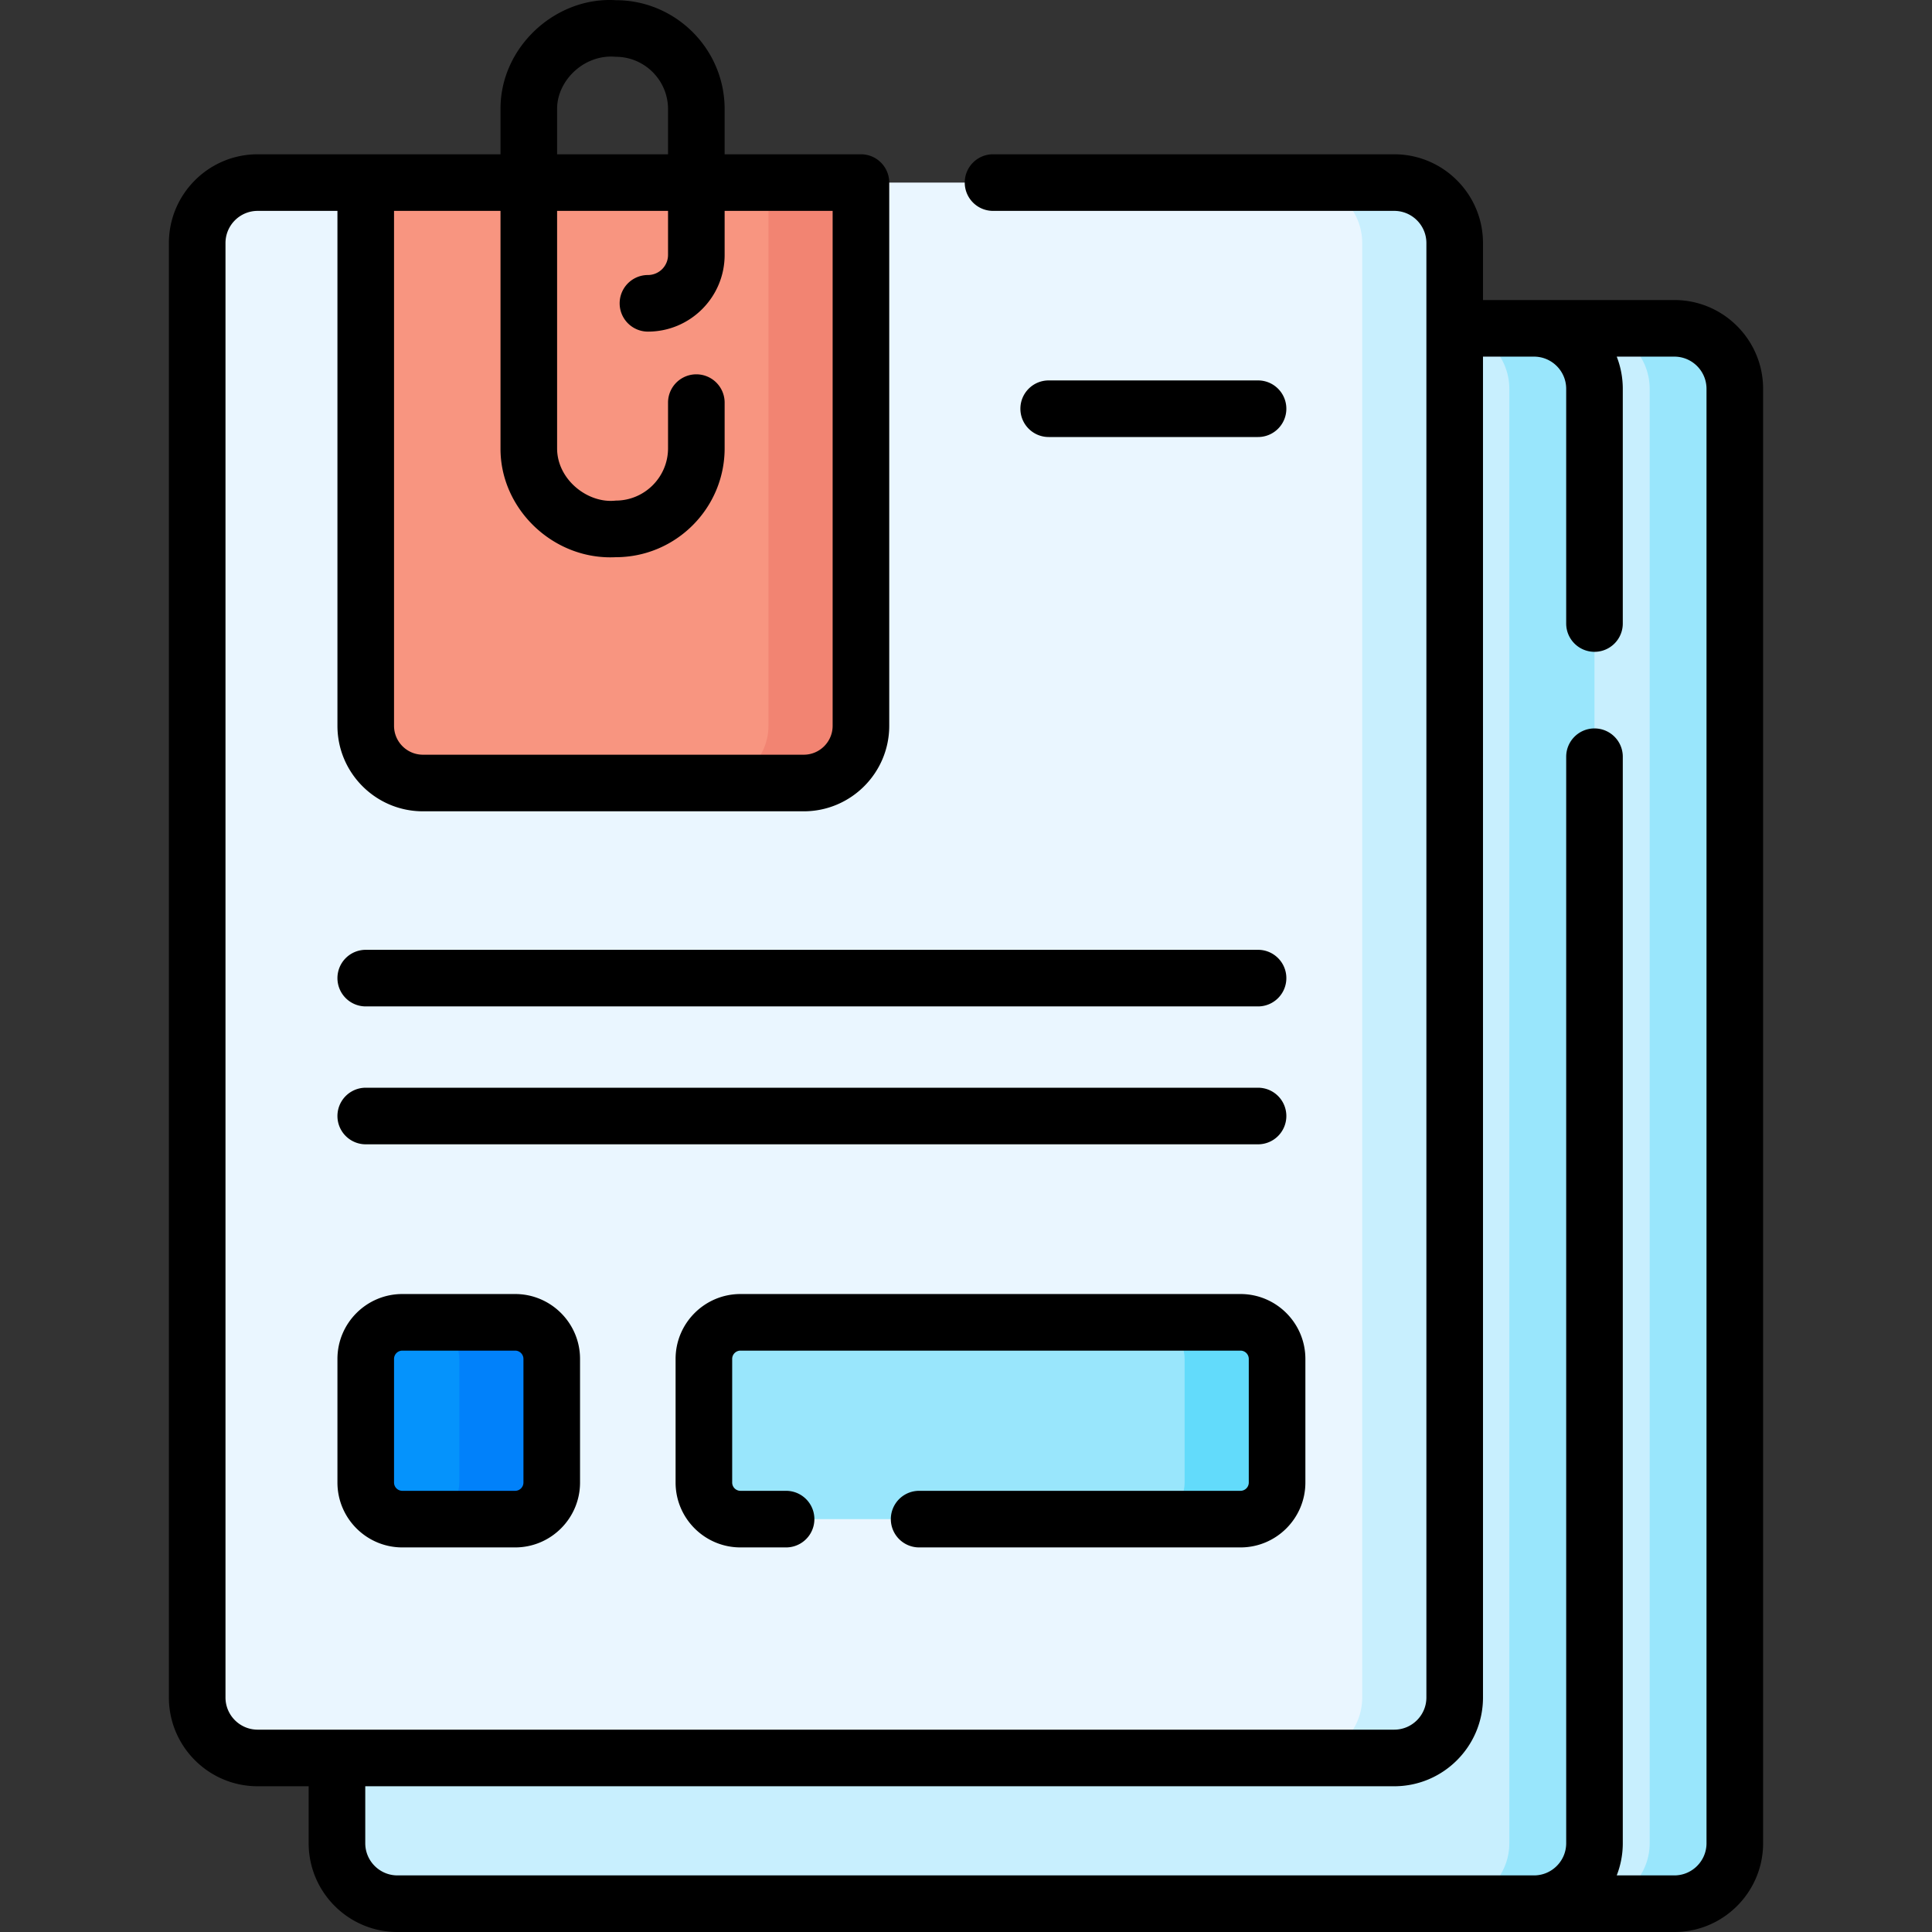
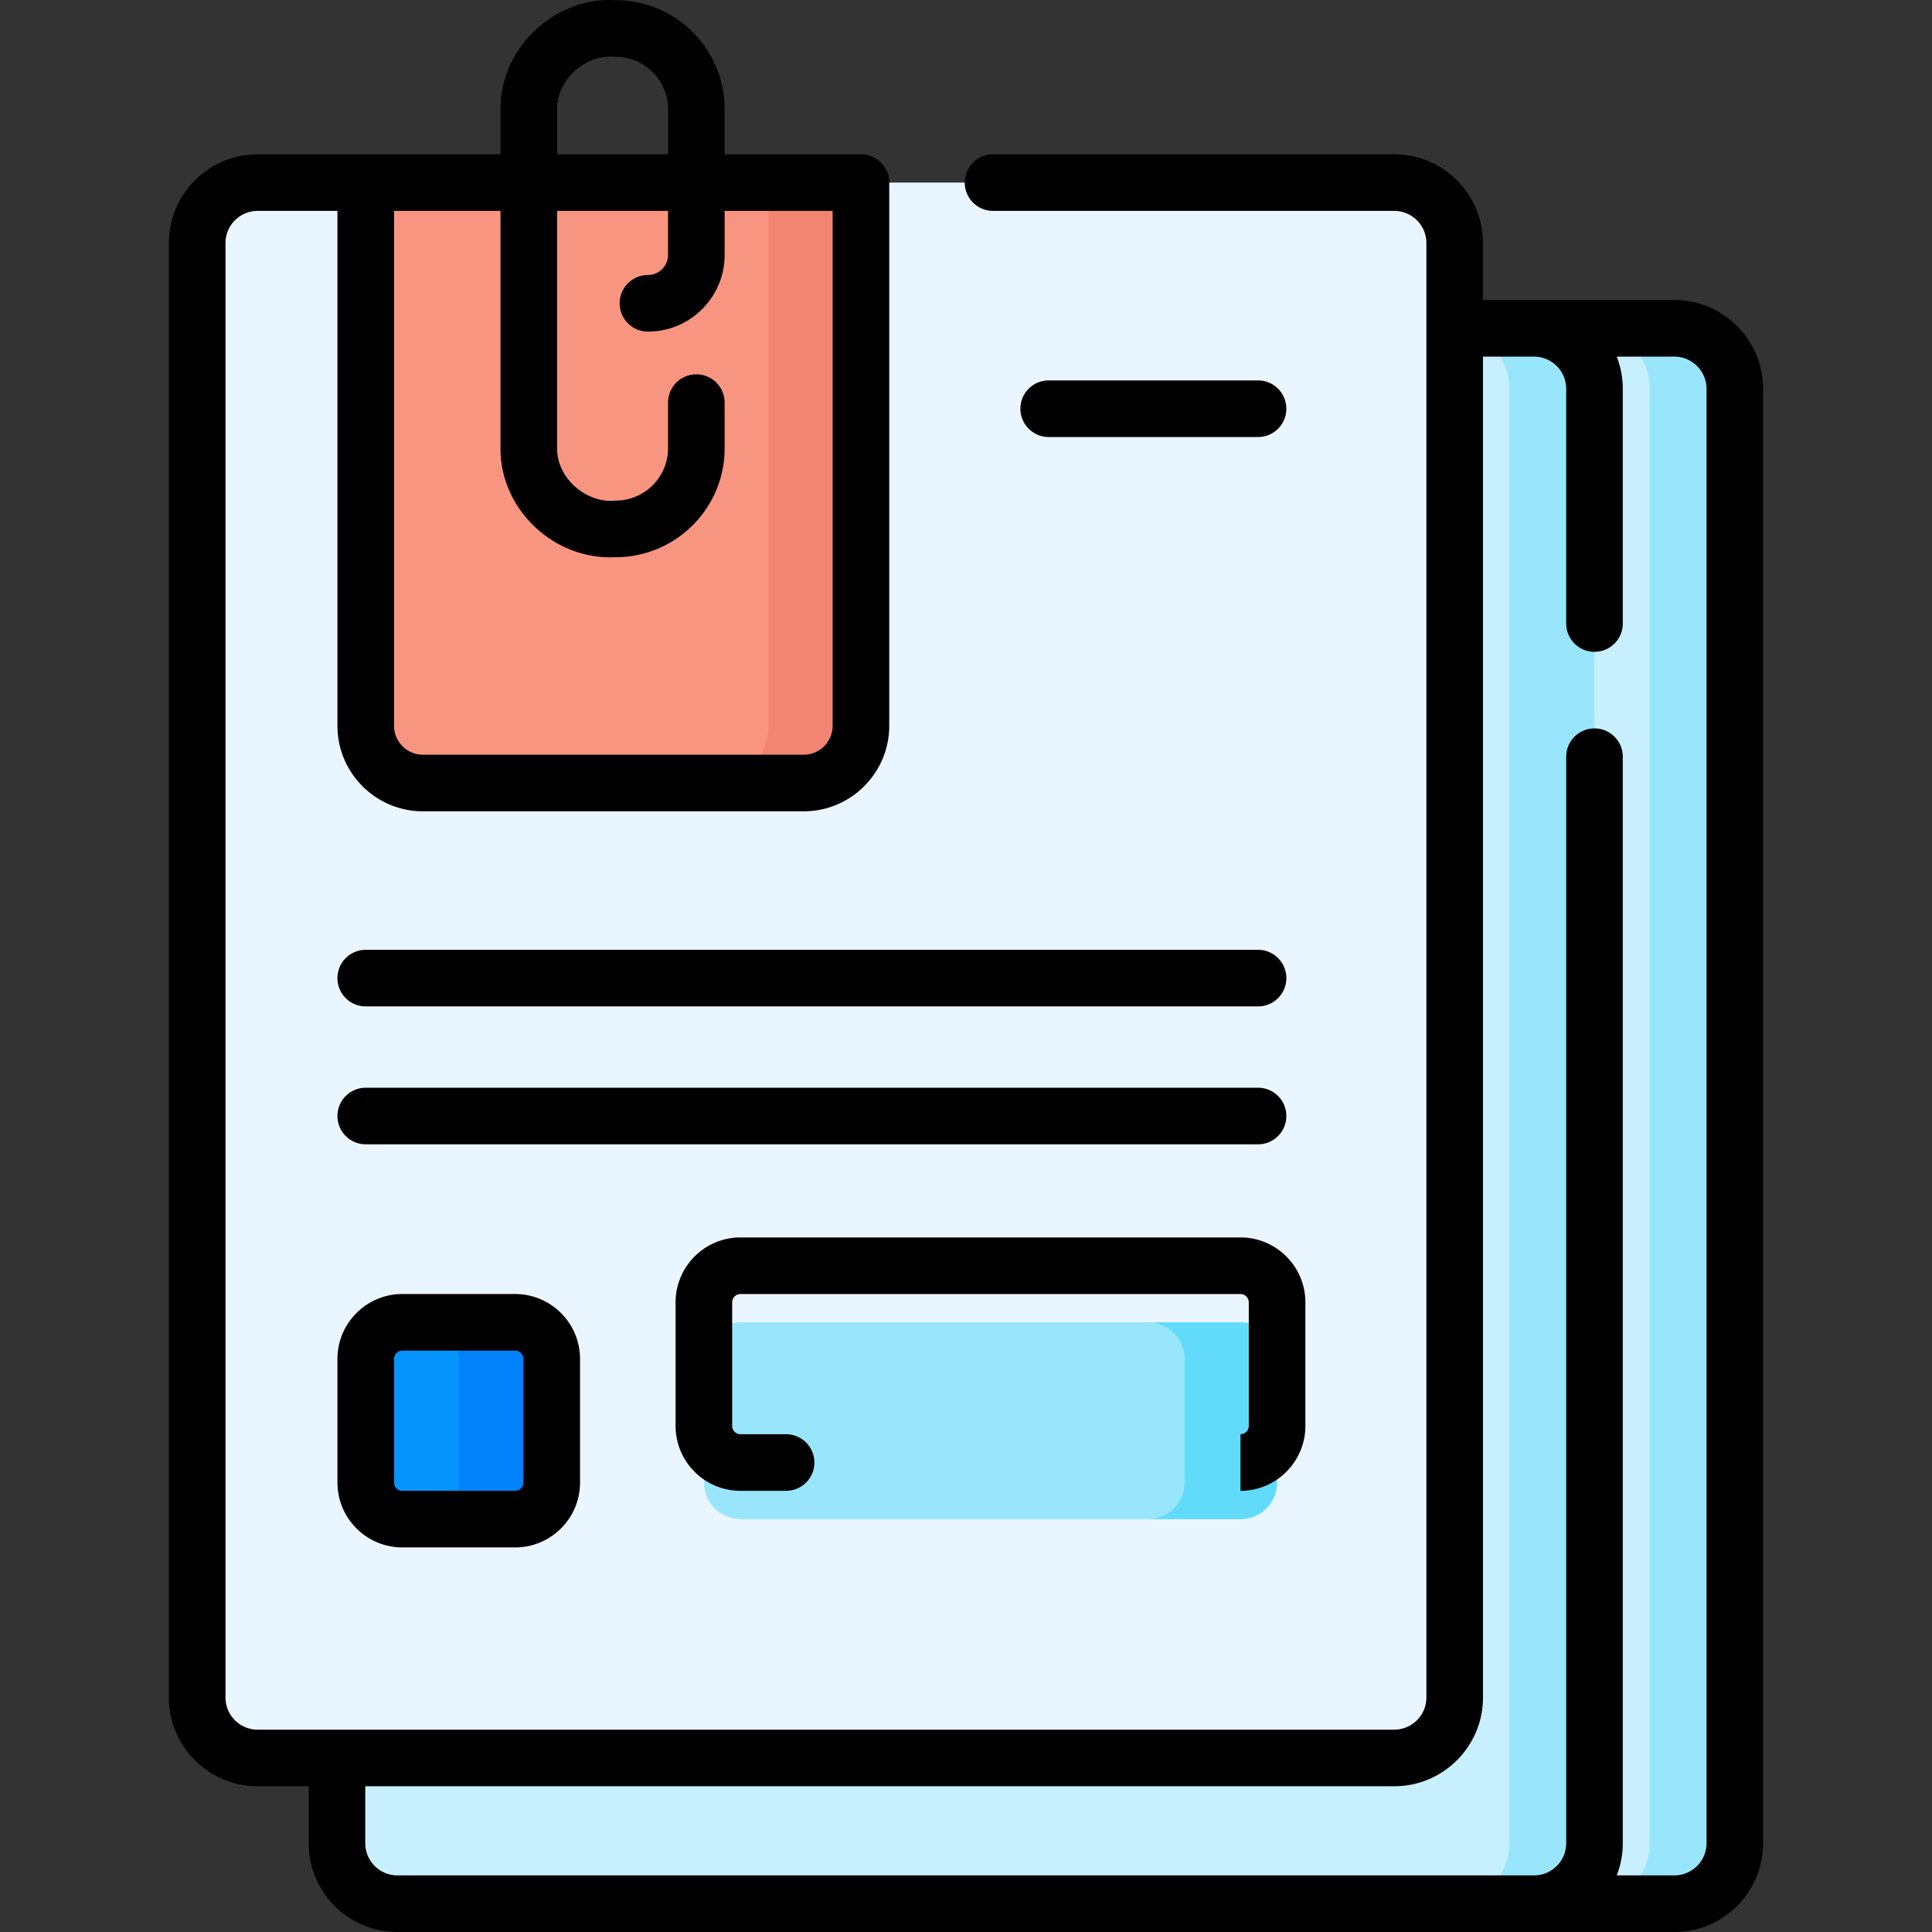
<svg xmlns="http://www.w3.org/2000/svg" height="512" viewBox="0 0 512.049 512.049" width="512">
  <rect x="0" y="0" width="512.049" height="512.049" fill="#333333" stroke="none" />
  <path d="M443.765 504.549h-301.23c-8.851 0-16.026-7.175-16.026-16.026V103.044c0-8.851 7.175-16.026 16.026-16.026h301.23c8.851 0 16.026 7.175 16.026 16.026v385.479c0 8.851-7.175 16.026-16.026 16.026z" fill="#c8effe" />
  <path d="M443.765 87.018h-22.566c8.851 0 16.026 7.175 16.026 16.026v385.479c0 8.851-7.175 16.026-16.026 16.026h22.566c8.851 0 16.026-7.175 16.026-16.026V103.045c0-8.852-7.175-16.027-16.026-16.027z" fill="#99e6fc" />
  <path d="M406.567 504.549h-301.23c-8.851 0-16.026-7.175-16.026-16.026V103.044c0-8.851 7.175-16.026 16.026-16.026h301.23c8.851 0 16.026 7.175 16.026 16.026v385.479c.001 8.851-7.175 16.026-16.026 16.026z" fill="#c8effe" />
  <path d="M406.567 87.018h-22.566c8.851 0 16.026 7.175 16.026 16.026v385.479c0 8.851-7.175 16.026-16.026 16.026h22.566c8.851 0 16.026-7.175 16.026-16.026V103.045c.001-8.852-7.175-16.027-16.026-16.027z" fill="#99e6fc" />
  <path d="M369.519 465.922H68.289c-8.851 0-16.026-7.175-16.026-16.026V64.417c0-8.851 7.175-16.026 16.026-16.026h301.23c8.851 0 16.026 7.175 16.026 16.026v385.479c0 8.851-7.175 16.026-16.026 16.026z" fill="#eaf6ff" />
-   <path d="M369.519 48.391h-24.506c8.851 0 16.026 7.175 16.026 16.026v385.479c0 8.851-7.175 16.026-16.026 16.026h24.506c8.851 0 16.026-7.175 16.026-16.026V64.417c0-8.851-7.175-16.026-16.026-16.026z" fill="#c8effe" />
  <path d="M213.02 207.525H112.092c-8.372 0-15.159-6.787-15.159-15.159V48.391h131.246v143.975c0 8.372-6.787 15.159-15.159 15.159z" fill="#f89580" />
  <path d="M203.673 48.391v143.975c0 8.372-6.787 15.159-15.159 15.159h24.506c8.372 0 15.159-6.787 15.159-15.159V48.391z" fill="#f28472" />
  <path d="M328.775 402.621H196.252c-5.356 0-9.697-4.342-9.697-9.697v-32.762c0-5.356 4.342-9.697 9.697-9.697h132.523c5.356 0 9.698 4.342 9.698 9.697v32.762c0 5.355-4.342 9.697-9.698 9.697z" fill="#99e6fc" />
  <path d="M328.775 350.463h-24.506c5.356 0 9.698 4.342 9.698 9.698v32.762c0 5.356-4.342 9.697-9.698 9.697h24.506c5.356 0 9.698-4.342 9.698-9.697v-32.762c0-5.356-4.342-9.698-9.698-9.698z" fill="#62dbfb" />
  <path d="M106.631 402.621h29.904c5.356 0 9.697-4.342 9.697-9.697v-32.762c0-5.356-4.342-9.697-9.697-9.697h-29.904c-5.356 0-9.697 4.342-9.697 9.697v32.762c-.001 5.355 4.341 9.697 9.697 9.697z" fill="#0593fc" />
  <path d="M136.535 350.463h-24.506c5.356 0 9.698 4.342 9.698 9.698v32.762c0 5.356-4.342 9.697-9.698 9.697h24.506c5.356 0 9.698-4.342 9.698-9.697v-32.762c-.001-5.356-4.342-9.698-9.698-9.698z" fill="#0181fa" />
  <path d="M443.767 79.519h-50.722V64.417c0-12.973-10.554-23.526-23.526-23.526H263.192c-4.143 0-7.5 3.358-7.5 7.5s3.357 7.5 7.5 7.5h106.327c4.701 0 8.526 3.825 8.526 8.526v385.479c0 4.702-3.825 8.526-8.526 8.526H68.289c-4.702 0-8.526-3.825-8.526-8.526V64.417c0-4.702 3.825-8.526 8.526-8.526h21.145v136.475c0 12.494 10.165 22.659 22.659 22.659H213.02c12.494 0 22.659-10.165 22.659-22.659V48.391a7.5 7.5 0 0 0-7.5-7.5h-36.125V28.917c0-15.918-12.95-28.868-28.868-28.868-15.905-.964-30.604 12.38-30.534 28.868v11.974H68.289c-12.973 0-23.526 10.554-23.526 23.526v385.479c0 12.973 10.554 23.526 23.526 23.526h13.518v15.097c0 12.974 10.556 23.53 23.53 23.53h338.43c12.969 0 23.52-10.556 23.52-23.53v-385.47c0-12.974-10.551-23.53-23.52-23.53zM147.652 28.917c-.054-7.542 7.146-14.617 15.534-13.868 7.646 0 13.868 6.221 13.868 13.868v11.974h-29.402zm-15 26.974v62.917c-.098 16.073 14.021 29.693 30.534 28.868 15.917 0 28.868-12.95 28.868-28.868v-12.1a7.5 7.5 0 0 0-15 0v12.1c0 7.646-6.221 13.868-13.868 13.868-7.335.85-15.549-5.514-15.534-13.868V55.891h29.402v11.675a5.33 5.33 0 0 1-5.323 5.323 7.5 7.5 0 0 0 0 15c11.206 0 20.323-9.117 20.323-20.323V55.891h28.625v136.475c0 4.223-3.436 7.659-7.659 7.659H112.092c-4.223 0-7.659-3.436-7.659-7.659V55.891zm319.635 432.628c0 4.703-3.822 8.53-8.52 8.53H428.49a23.41 23.41 0 0 0 1.607-8.53V200.561c0-4.142-3.357-7.5-7.5-7.5s-7.5 3.358-7.5 7.5v287.958c0 4.703-3.827 8.53-8.53 8.53h-301.23c-4.704 0-8.53-3.827-8.53-8.53v-15.097h272.712c12.973 0 23.526-10.554 23.526-23.526V94.519h13.521c4.703 0 8.53 3.827 8.53 8.53v62.207c0 4.142 3.357 7.5 7.5 7.5s7.5-3.358 7.5-7.5v-62.207a23.41 23.41 0 0 0-1.607-8.53h15.277c4.697 0 8.52 3.827 8.52 8.53v385.47z" />
-   <path d="M328.775 395.121h-85.171a7.5 7.5 0 0 0 0 15h85.171c9.482 0 17.197-7.715 17.197-17.198v-32.762c0-9.482-7.715-17.197-17.197-17.197H196.252c-9.483 0-17.198 7.715-17.198 17.197v32.762c0 9.483 7.715 17.198 17.198 17.198h12.089a7.5 7.5 0 0 0 0-15h-12.089a2.2 2.2 0 0 1-2.198-2.198v-32.762a2.2 2.2 0 0 1 2.198-2.197h132.523a2.2 2.2 0 0 1 2.197 2.197v32.762a2.2 2.2 0 0 1-2.197 2.198zm-222.144-52.157c-9.482 0-17.197 7.715-17.197 17.197v32.762c0 9.483 7.715 17.198 17.197 17.198h29.904c9.482 0 17.197-7.715 17.197-17.198v-32.762c0-9.482-7.715-17.197-17.197-17.197zm32.101 17.197v32.762a2.2 2.2 0 0 1-2.197 2.198h-29.904a2.2 2.2 0 0 1-2.197-2.198v-32.762a2.2 2.2 0 0 1 2.197-2.197h29.904a2.2 2.2 0 0 1 2.197 2.197zm194.696-244.335c4.143 0 7.5-3.358 7.5-7.5s-3.357-7.5-7.5-7.5h-55.487c-4.143 0-7.5 3.358-7.5 7.5s3.357 7.5 7.5 7.5zM89.434 259.235a7.5 7.5 0 0 0 7.5 7.5h236.495c4.143 0 7.5-3.358 7.5-7.5s-3.357-7.5-7.5-7.5H96.934a7.5 7.5 0 0 0-7.5 7.5zm251.494 36.549a7.5 7.5 0 0 0-7.5-7.5H96.934a7.5 7.5 0 0 0 0 15h236.495a7.5 7.5 0 0 0 7.499-7.5z" />
+   <path d="M328.775 395.121h-85.171h85.171c9.482 0 17.197-7.715 17.197-17.198v-32.762c0-9.482-7.715-17.197-17.197-17.197H196.252c-9.483 0-17.198 7.715-17.198 17.197v32.762c0 9.483 7.715 17.198 17.198 17.198h12.089a7.5 7.5 0 0 0 0-15h-12.089a2.2 2.2 0 0 1-2.198-2.198v-32.762a2.2 2.2 0 0 1 2.198-2.197h132.523a2.2 2.2 0 0 1 2.197 2.197v32.762a2.2 2.2 0 0 1-2.197 2.198zm-222.144-52.157c-9.482 0-17.197 7.715-17.197 17.197v32.762c0 9.483 7.715 17.198 17.197 17.198h29.904c9.482 0 17.197-7.715 17.197-17.198v-32.762c0-9.482-7.715-17.197-17.197-17.197zm32.101 17.197v32.762a2.2 2.2 0 0 1-2.197 2.198h-29.904a2.2 2.2 0 0 1-2.197-2.198v-32.762a2.2 2.2 0 0 1 2.197-2.197h29.904a2.2 2.2 0 0 1 2.197 2.197zm194.696-244.335c4.143 0 7.5-3.358 7.5-7.5s-3.357-7.5-7.5-7.5h-55.487c-4.143 0-7.5 3.358-7.5 7.5s3.357 7.5 7.5 7.5zM89.434 259.235a7.5 7.5 0 0 0 7.5 7.5h236.495c4.143 0 7.5-3.358 7.5-7.5s-3.357-7.5-7.5-7.5H96.934a7.5 7.5 0 0 0-7.5 7.5zm251.494 36.549a7.5 7.5 0 0 0-7.5-7.5H96.934a7.5 7.5 0 0 0 0 15h236.495a7.5 7.5 0 0 0 7.499-7.5z" />
</svg>